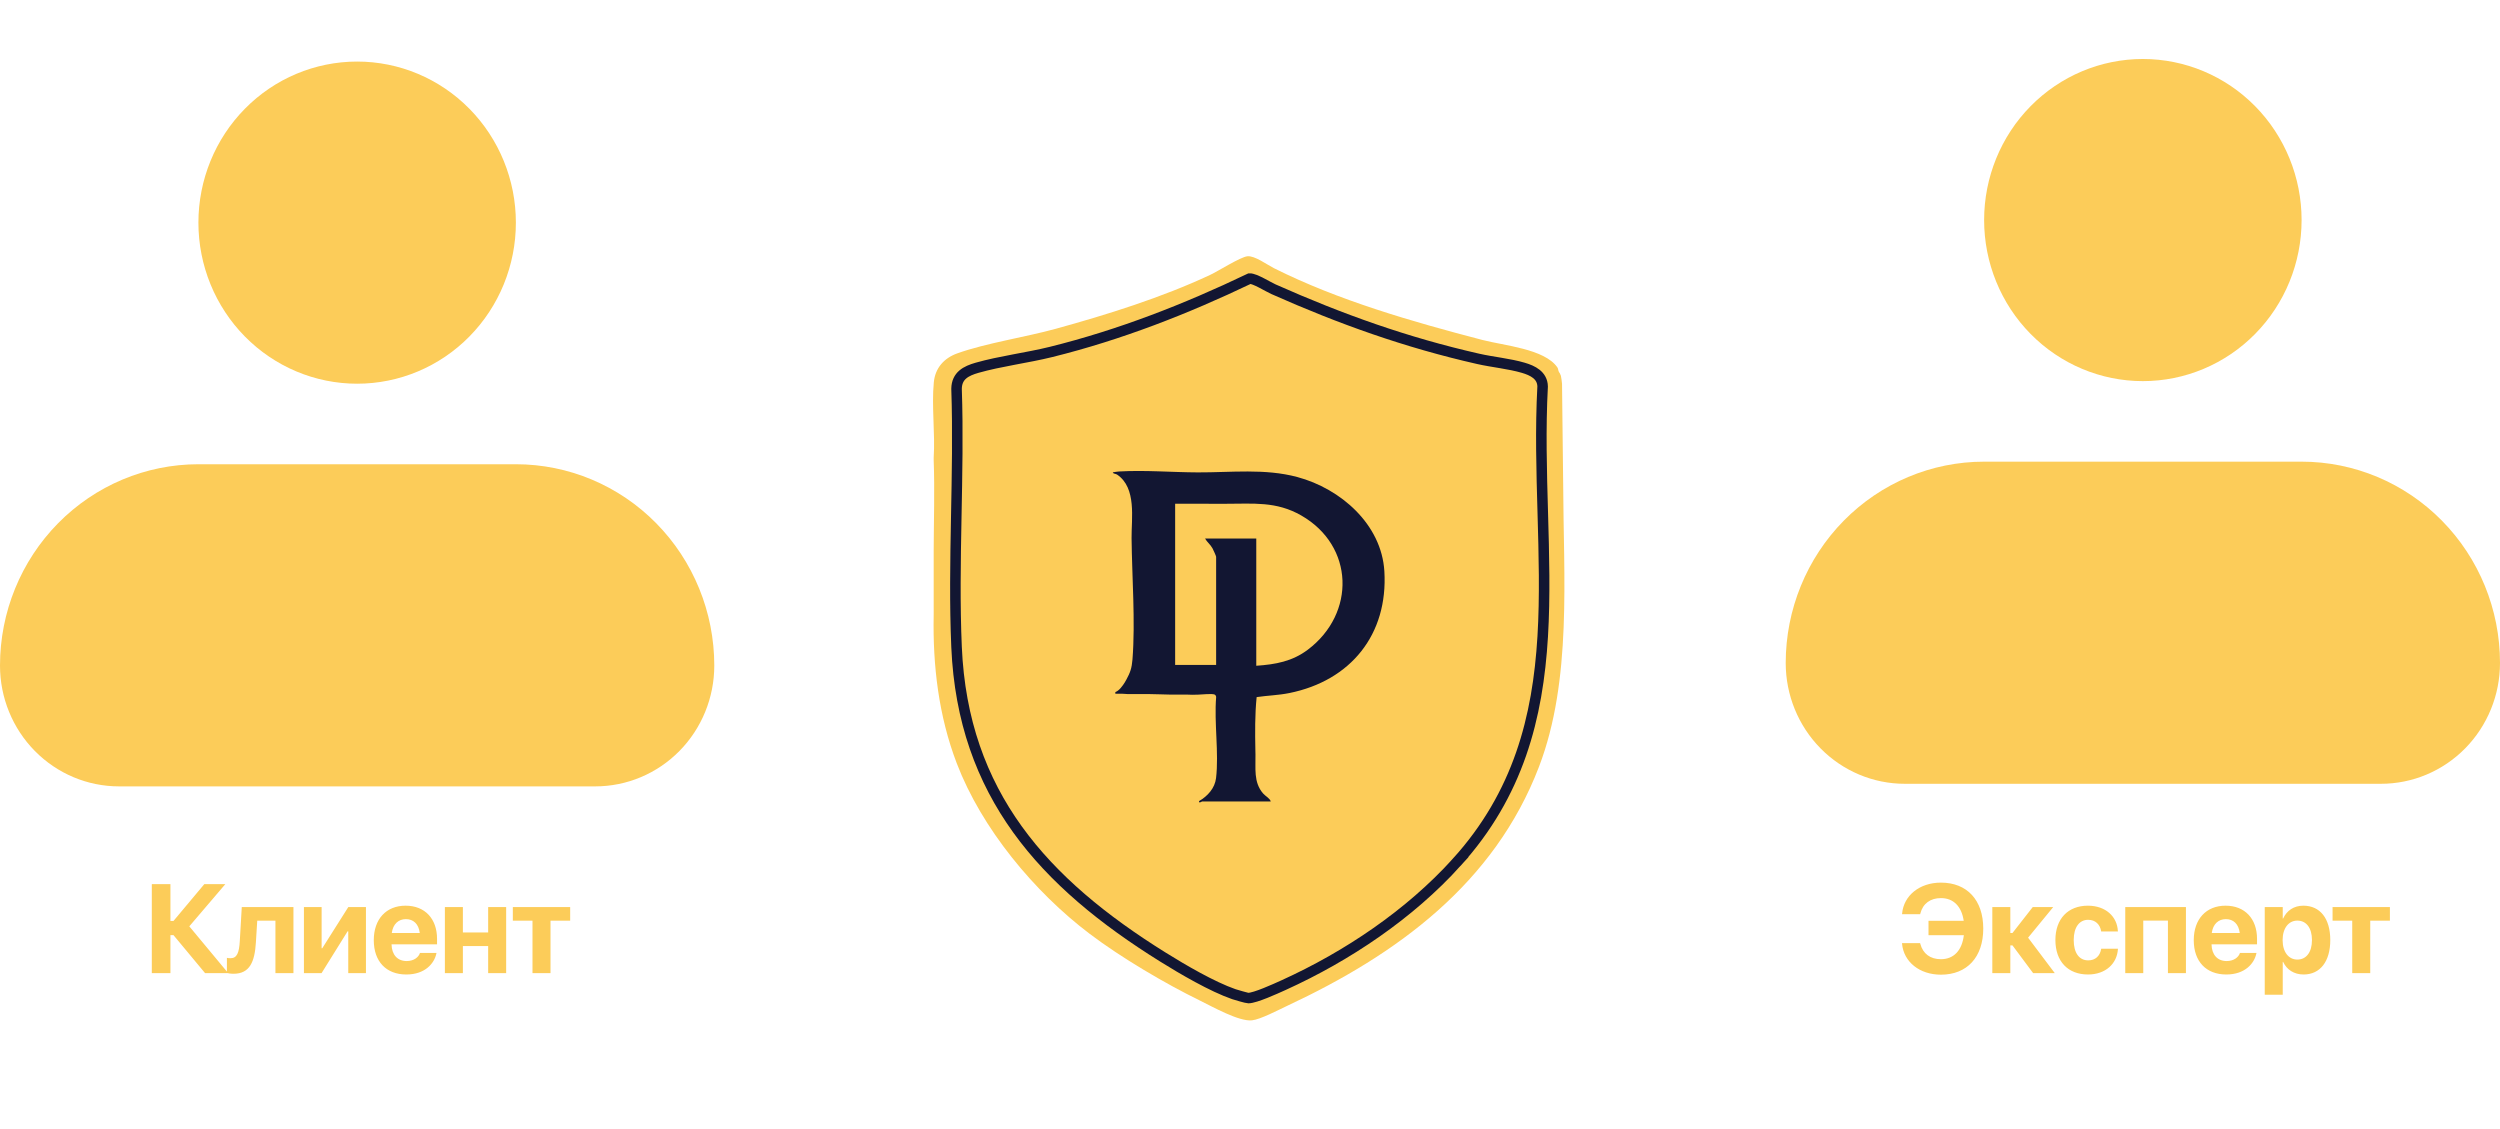
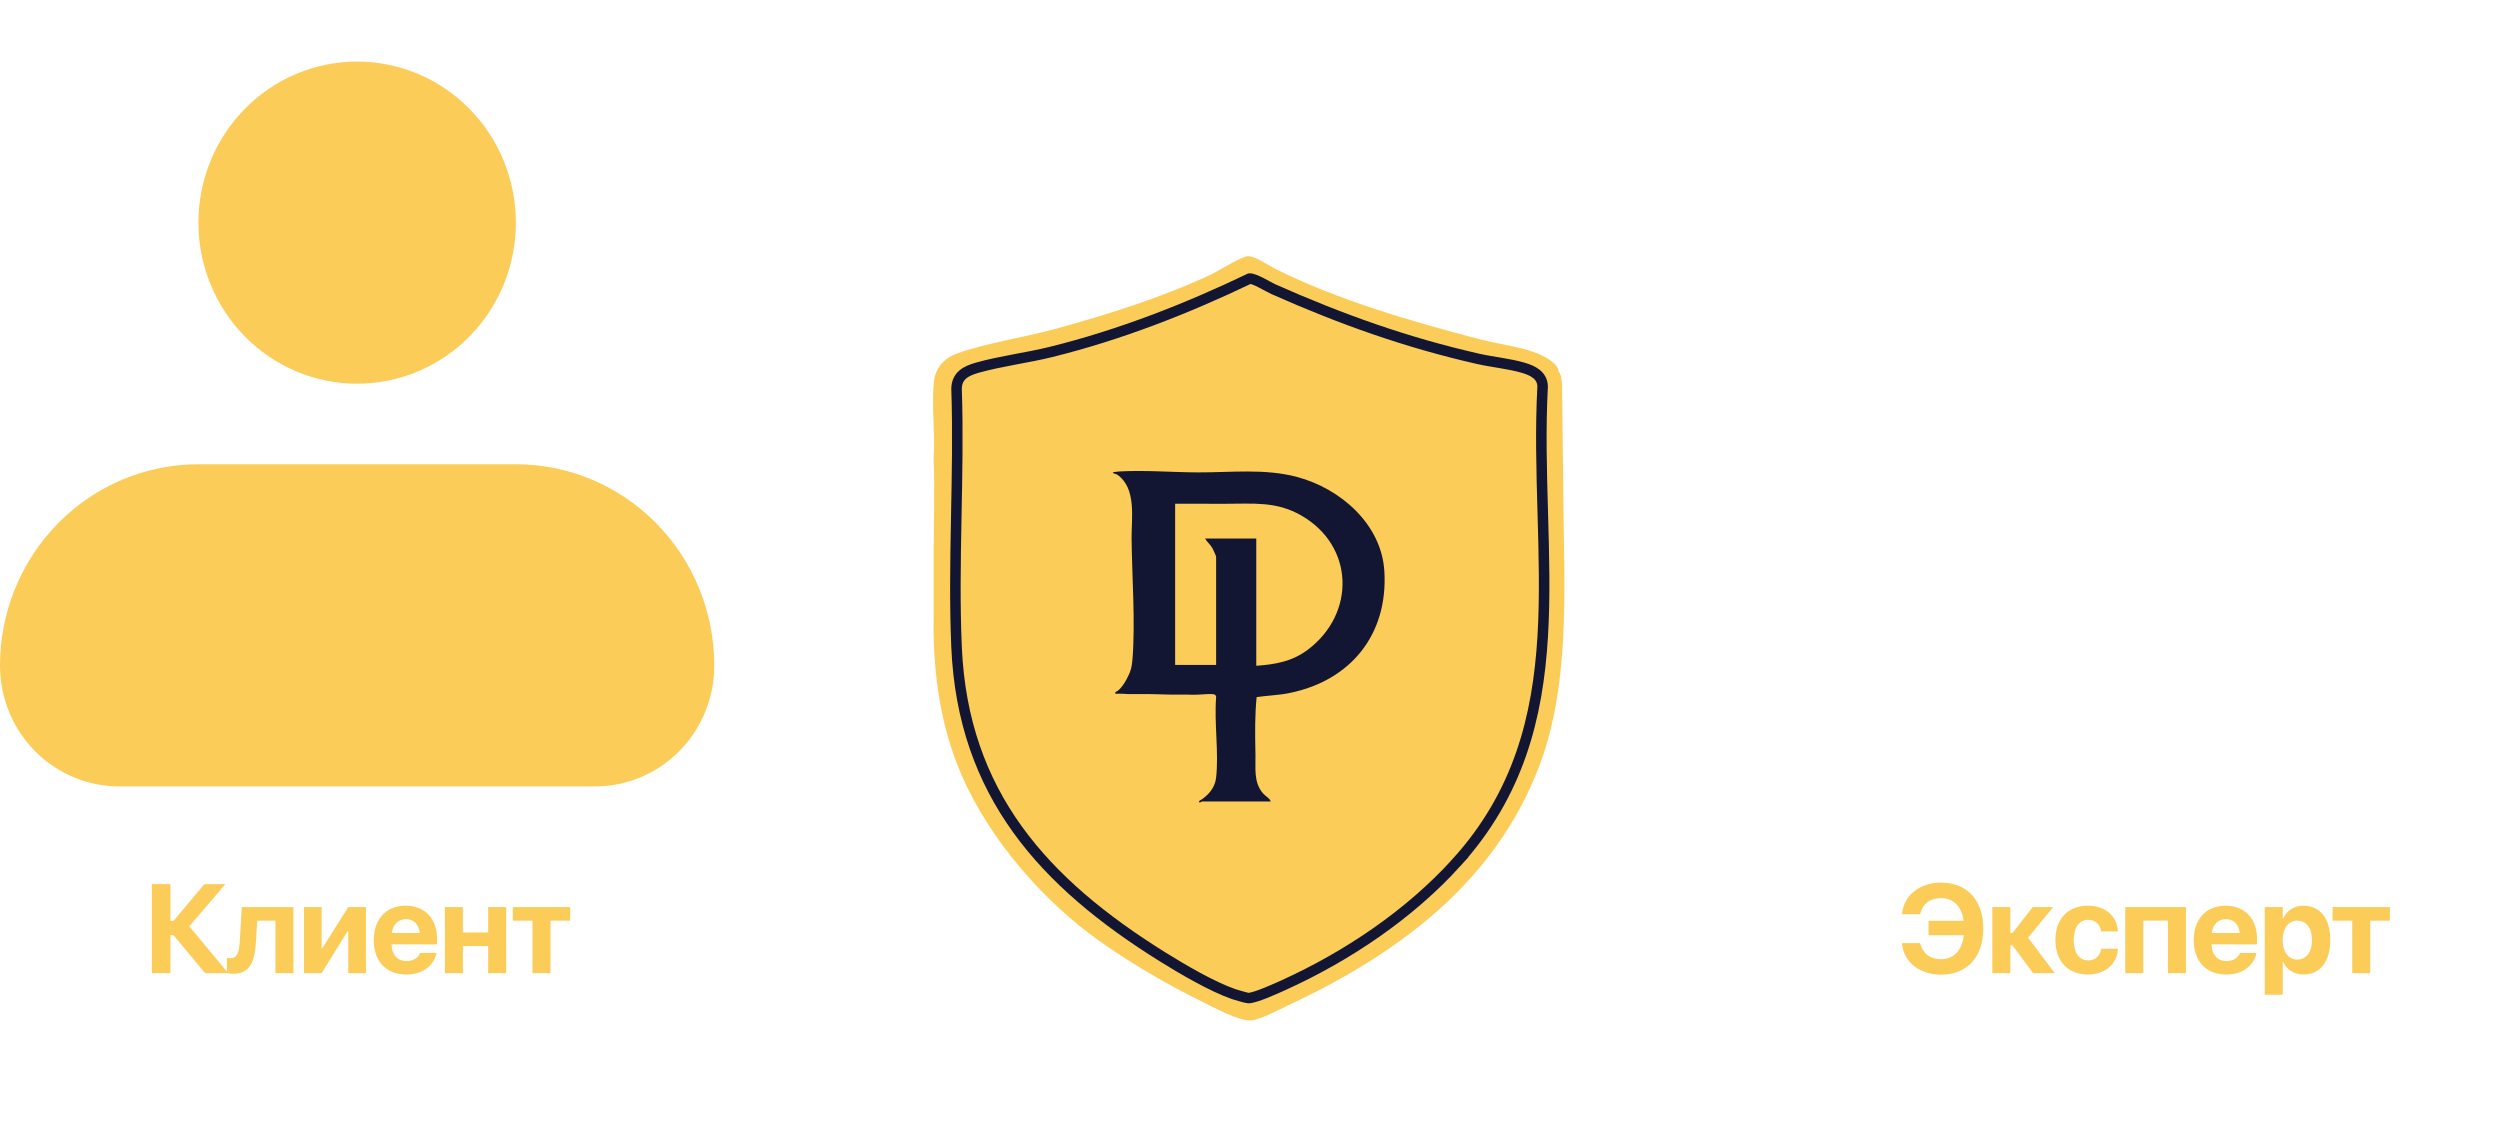
<svg xmlns="http://www.w3.org/2000/svg" width="560" height="253" viewBox="0 0 560 253" fill="none">
  <line x1="150" y1="141.999" x2="410" y2="141.999" stroke="white" stroke-width="4.714" />
  <path fill-rule="evenodd" clip-rule="evenodd" d="M44.444 49.87C44.444 40.301 48.191 31.123 54.858 24.357C61.526 17.591 70.57 13.79 80 13.79C89.43 13.79 98.474 17.591 105.142 24.357C111.81 31.123 115.556 40.301 115.556 49.87C115.556 59.439 111.81 68.616 105.142 75.382C98.474 82.148 89.43 85.95 80 85.95C70.57 85.95 61.526 82.148 54.858 75.382C48.191 68.616 44.444 59.439 44.444 49.87ZM44.444 103.99C32.657 103.99 21.352 108.741 13.018 117.199C4.683 125.657 0 137.129 0 149.09C0 156.267 2.81 163.15 7.81 168.224C12.812 173.299 19.594 176.15 26.667 176.15H133.333C140.406 176.15 147.189 173.299 152.19 168.224C157.19 163.15 160 156.267 160 149.09C160 137.129 155.317 125.657 146.983 117.199C138.648 108.741 127.343 103.99 115.556 103.99H44.444Z" fill="#FCCC59" />
-   <path fill-rule="evenodd" clip-rule="evenodd" d="M444.444 49.293C444.444 39.724 448.19 30.547 454.858 23.781C461.526 17.015 470.57 13.214 480 13.214C489.43 13.214 498.474 17.015 505.142 23.781C511.81 30.547 515.556 39.724 515.556 49.293C515.556 58.862 511.81 68.039 505.142 74.805C498.474 81.571 489.43 85.372 480 85.372C470.57 85.372 461.526 81.571 454.858 74.805C448.19 68.039 444.444 58.862 444.444 49.293ZM444.444 103.412C432.657 103.412 421.352 108.163 413.017 116.621C404.683 125.079 400 136.55 400 148.511C400 155.687 402.81 162.57 407.81 167.645C412.811 172.719 419.594 175.57 426.667 175.57H533.333C540.406 175.57 547.189 172.719 552.19 167.645C557.19 162.57 560 155.687 560 148.511C560 136.55 555.317 125.079 546.983 116.621C538.648 108.163 527.343 103.412 515.556 103.412H444.444Z" fill="#FCCC59" />
  <path d="M38.176 217.982H34.005V198.053H38.176V206.284H38.867L45.759 198.053H50.468L42.403 207.5L51.117 217.982H45.938L38.867 209.475H38.176V217.982ZM57.319 211.118C57.057 215.4 55.966 218.121 52.334 218.121C51.588 218.121 51.063 218.01 50.828 217.941V214.557C50.994 214.599 51.27 214.64 51.643 214.64C53.079 214.64 53.563 213.438 53.715 210.787L54.157 203.177H65.731V217.982H61.698V206.229H57.623L57.319 211.118ZM68.079 217.982V203.177H72.043V212.416H72.181L78.023 203.177H81.973V217.982H78.009V208.618H77.858L72.029 217.982H68.079ZM91.02 218.286C86.476 218.286 83.728 215.344 83.728 210.607V210.593C83.728 205.884 86.504 202.873 90.855 202.873C95.191 202.873 97.898 205.815 97.898 210.289V211.533H87.706C87.761 213.894 89.045 215.275 91.103 215.275C92.76 215.275 93.769 214.364 94.045 213.535L94.073 213.452H97.774L97.746 213.604C97.277 215.786 95.233 218.286 91.02 218.286ZM90.924 205.884C89.252 205.884 88.023 206.989 87.761 208.991H94.031C93.783 206.947 92.581 205.884 90.924 205.884ZM109.349 217.982V211.919H103.686V217.982H99.653V203.177H103.686V208.867H109.349V203.177H113.381V217.982H109.349ZM127.718 203.177V206.229H123.312V217.982H119.279V206.229H114.874V203.177H127.718Z" fill="#FCCC59" />
  <path d="M434.761 218.328C429.996 218.328 426.419 215.469 426.06 211.394L426.046 211.256H430.106L430.148 211.422C430.755 213.659 432.399 214.861 434.761 214.861C437.647 214.861 439.498 212.9 439.899 209.488H431.985V206.257H439.871C439.401 203.039 437.578 201.174 434.775 201.174C432.399 201.174 430.742 202.389 430.162 204.599L430.12 204.779H426.06L426.073 204.641C426.432 200.58 430.01 197.707 434.761 197.707C440.631 197.707 444.249 201.63 444.249 207.997V208.011C444.249 214.391 440.631 218.328 434.761 218.328ZM450.796 211.767H450.313V217.982H446.28V203.177H450.313V208.991H450.796L455.34 203.177H459.926L454.291 210.041L460.271 217.982H455.423L450.796 211.767ZM467.716 218.286C463.213 218.286 460.41 215.344 460.41 210.566V210.552C460.41 205.815 463.241 202.873 467.688 202.873C471.694 202.873 474.249 205.345 474.401 208.549L474.414 208.646H470.658L470.644 208.522C470.395 207.113 469.401 206.036 467.743 206.036C465.755 206.036 464.512 207.734 464.512 210.566V210.58C464.512 213.48 465.755 215.123 467.757 215.123C469.373 215.123 470.381 214.129 470.644 212.637L470.671 212.513H474.428L474.414 212.596C474.221 215.828 471.68 218.286 467.716 218.286ZM476.058 217.982V203.177H489.649V217.982H485.616V206.215H480.091V217.982H476.058ZM498.696 218.286C494.152 218.286 491.403 215.344 491.403 210.607V210.593C491.403 205.884 494.18 202.873 498.53 202.873C502.867 202.873 505.574 205.815 505.574 210.289V211.533H495.381C495.436 213.894 496.721 215.275 498.779 215.275C500.436 215.275 501.444 214.364 501.721 213.535L501.748 213.452H505.45L505.422 213.604C504.952 215.786 502.908 218.286 498.696 218.286ZM498.599 205.884C496.928 205.884 495.699 206.989 495.436 208.991H501.707C501.458 206.947 500.257 205.884 498.599 205.884ZM507.301 222.816V203.177H511.334V205.759H511.417C512.232 203.964 513.834 202.873 515.947 202.873C519.704 202.873 521.982 205.746 521.982 210.566V210.58C521.982 215.386 519.704 218.286 516.002 218.286C513.875 218.286 512.218 217.209 511.417 215.455H511.334V222.816H507.301ZM514.607 214.944C516.624 214.944 517.88 213.273 517.88 210.58V210.566C517.88 207.859 516.61 206.215 514.607 206.215C512.66 206.215 511.306 207.9 511.306 210.58V210.593C511.306 213.259 512.66 214.944 514.607 214.944ZM535.339 203.177V206.229H530.933V217.982H526.9V206.229H522.494V203.177H535.339Z" fill="#FCCC59" />
  <path d="M314.105 36.299H313.438L306.53 16.081L247.236 36.299L245.895 36.288M244 36.303H245.895L288.132 2.547L298.807 17.522" stroke="white" stroke-width="3.536" stroke-linecap="square" />
  <path d="M289.473 55.243C289.473 57.757 288.475 60.167 286.699 61.945C284.922 63.722 282.512 64.721 280 64.721C277.487 64.721 275.078 63.722 273.301 61.945C271.524 60.167 270.526 57.757 270.526 55.243C270.526 52.729 271.524 50.319 273.301 48.541C275.078 46.764 277.487 45.765 280 45.765C282.512 45.765 284.922 46.764 286.699 48.541C288.475 50.319 289.473 52.729 289.473 55.243Z" stroke="white" stroke-width="3.536" stroke-linecap="square" />
  <path d="M316 36.287V74.198H244V36.287H316Z" stroke="white" stroke-width="3.536" stroke-linecap="square" />
  <path d="M244 36.287H251.579C251.579 38.298 250.78 40.227 249.359 41.649C247.938 43.071 246.01 43.869 244 43.869V36.287ZM316 36.287H308.421C308.421 38.298 309.22 40.227 310.641 41.649C312.062 43.071 313.99 43.869 316 43.869V36.287ZM244 74.198H251.587C251.588 73.201 251.392 72.214 251.011 71.293C250.63 70.371 250.071 69.534 249.367 68.829C248.662 68.124 247.825 67.565 246.904 67.184C245.984 66.803 244.997 66.608 244 66.609V74.198ZM316 74.198H308.421C308.421 72.187 309.22 70.259 310.641 68.837C312.062 67.415 313.99 66.616 316 66.616V74.198Z" stroke="white" stroke-width="3.536" stroke-linecap="square" />
  <g filter="url(#filter0_d_80_2)">
-     <path d="M209.144 102.55C209.5 97.086 208.652 91.013 209.176 85.62C209.487 82.437 211.448 80.223 214.441 79.151C220.841 76.859 229.636 75.535 236.483 73.651C247.935 70.502 260.334 66.617 271.074 61.577C272.944 60.699 277.808 57.592 279.416 57.404C281.024 57.216 283.888 59.333 285.38 60.081C299.782 67.297 316.34 72.052 332.043 76.147C336.936 77.423 345.974 78.138 348.85 82.295C349.06 82.599 349.022 83.02 349.213 83.344C349.281 83.46 349.391 83.609 349.407 83.632C349.462 83.71 349.507 83.829 349.552 83.972L349.64 84.179C349.766 84.836 349.831 85.293 349.895 85.966L350.151 108.413C350.209 129.066 352.177 152.3 344.737 171.743C334.723 197.915 312.916 213.813 288.366 225.289C286.434 226.193 282.322 228.368 280.419 228.559C277.513 228.85 271.595 225.503 268.783 224.127C260.943 220.291 251.138 214.513 244.081 209.171C231.662 199.77 219.9 185.598 214.311 170.972C210.257 160.377 208.921 149.092 209.144 137.755C209.179 137.082 209.121 136.392 209.144 135.715C209.15 135.46 209.137 135.204 209.144 134.951C209.153 134.527 209.137 134.1 209.144 133.676C209.144 133.592 209.144 133.504 209.144 133.42C209.144 133.249 209.144 133.08 209.144 132.909C209.15 132.569 209.141 132.229 209.144 131.889C209.153 131.125 209.137 130.358 209.144 129.594C209.144 129.51 209.144 129.422 209.144 129.338C209.144 128.998 209.144 128.658 209.144 128.318C209.15 127.302 209.137 126.276 209.144 125.256C209.144 124.916 209.144 124.576 209.144 124.236C209.144 124.152 209.144 124.065 209.144 123.981C209.144 123.809 209.144 123.641 209.144 123.469C209.163 116.762 209.396 109.734 209.144 103.062C209.137 102.893 209.153 102.722 209.144 102.55ZM325.504 192.943C352.973 162.617 342.531 125.091 344.55 87.62C344.488 85.14 342.343 84.104 340.259 83.493C337.149 82.58 333.454 82.243 330.251 81.515C314.334 77.905 299.831 72.722 284.956 66.118C283.694 65.558 280.791 63.71 279.652 63.758C265.538 70.518 250.902 76.215 235.677 79.99C230.426 81.291 224.391 82.036 219.288 83.493C216.832 84.195 214.794 85.244 214.745 88.132C215.386 107.03 213.926 126.454 214.745 145.291C216.156 177.871 234.144 197.517 260.419 213.878C264.816 216.617 271.343 220.437 276.161 222.107C276.611 222.263 279.06 222.972 279.377 222.968C280.943 222.955 285.577 220.832 287.231 220.081C301.342 213.671 315.104 204.429 325.507 192.943H325.504ZM339.948 171.934C340.081 170.558 341.269 169.489 341.223 168.11L339.845 171.192L339.948 171.934ZM338.169 175.252C338.961 174.559 339.563 173.209 339.693 172.189C338.9 172.882 338.298 174.232 338.169 175.252ZM338.165 175.507L337.014 177.032L334.975 181.367C335.797 180.907 335.774 179.845 336.046 179.389C336.234 179.072 336.535 179.075 336.709 178.754C337.266 177.718 337.78 176.621 338.165 175.507ZM334.088 182.649C334.577 182.522 334.661 182.085 334.593 181.629C334.47 181.367 333.985 182.315 334.088 182.649Z" fill="#FCCC59" />
+     <path d="M209.144 102.55C209.5 97.086 208.652 91.013 209.176 85.62C209.487 82.437 211.448 80.223 214.441 79.151C220.841 76.859 229.636 75.535 236.483 73.651C247.935 70.502 260.334 66.617 271.074 61.577C272.944 60.699 277.808 57.592 279.416 57.404C281.024 57.216 283.888 59.333 285.38 60.081C299.782 67.297 316.34 72.052 332.043 76.147C336.936 77.423 345.974 78.138 348.85 82.295C349.06 82.599 349.022 83.02 349.213 83.344C349.281 83.46 349.391 83.609 349.407 83.632C349.462 83.71 349.507 83.829 349.552 83.972L349.64 84.179C349.766 84.836 349.831 85.293 349.895 85.966L350.151 108.413C350.209 129.066 352.177 152.3 344.737 171.743C334.723 197.915 312.916 213.813 288.366 225.289C286.434 226.193 282.322 228.368 280.419 228.559C277.513 228.85 271.595 225.503 268.783 224.127C260.943 220.291 251.138 214.513 244.081 209.171C231.662 199.77 219.9 185.598 214.311 170.972C210.257 160.377 208.921 149.092 209.144 137.755C209.179 137.082 209.121 136.392 209.144 135.715C209.15 135.46 209.137 135.204 209.144 134.951C209.153 134.527 209.137 134.1 209.144 133.676C209.144 133.592 209.144 133.504 209.144 133.42C209.144 133.249 209.144 133.08 209.144 132.909C209.15 132.569 209.141 132.229 209.144 131.889C209.153 131.125 209.137 130.358 209.144 129.594C209.144 129.51 209.144 129.422 209.144 129.338C209.15 127.302 209.137 126.276 209.144 125.256C209.144 124.916 209.144 124.576 209.144 124.236C209.144 124.152 209.144 124.065 209.144 123.981C209.144 123.809 209.144 123.641 209.144 123.469C209.163 116.762 209.396 109.734 209.144 103.062C209.137 102.893 209.153 102.722 209.144 102.55ZM325.504 192.943C352.973 162.617 342.531 125.091 344.55 87.62C344.488 85.14 342.343 84.104 340.259 83.493C337.149 82.58 333.454 82.243 330.251 81.515C314.334 77.905 299.831 72.722 284.956 66.118C283.694 65.558 280.791 63.71 279.652 63.758C265.538 70.518 250.902 76.215 235.677 79.99C230.426 81.291 224.391 82.036 219.288 83.493C216.832 84.195 214.794 85.244 214.745 88.132C215.386 107.03 213.926 126.454 214.745 145.291C216.156 177.871 234.144 197.517 260.419 213.878C264.816 216.617 271.343 220.437 276.161 222.107C276.611 222.263 279.06 222.972 279.377 222.968C280.943 222.955 285.577 220.832 287.231 220.081C301.342 213.671 315.104 204.429 325.507 192.943H325.504ZM339.948 171.934C340.081 170.558 341.269 169.489 341.223 168.11L339.845 171.192L339.948 171.934ZM338.169 175.252C338.961 174.559 339.563 173.209 339.693 172.189C338.9 172.882 338.298 174.232 338.169 175.252ZM338.165 175.507L337.014 177.032L334.975 181.367C335.797 180.907 335.774 179.845 336.046 179.389C336.234 179.072 336.535 179.075 336.709 178.754C337.266 177.718 337.78 176.621 338.165 175.507ZM334.088 182.649C334.577 182.522 334.661 182.085 334.593 181.629C334.47 181.367 333.985 182.315 334.088 182.649Z" fill="#FCCC59" />
    <path d="M338.169 175.252C338.298 174.232 338.9 172.882 339.693 172.189C339.563 173.209 338.961 174.559 338.169 175.252Z" fill="#FCCC59" />
    <path d="M338.166 175.507C337.781 176.621 337.266 177.718 336.71 178.754C336.538 179.075 336.234 179.075 336.046 179.389C335.778 179.845 335.797 180.907 334.975 181.367L337.014 177.032L338.166 175.507Z" fill="#FCCC59" />
    <path d="M339.949 171.934L339.845 171.192L341.224 168.11C341.269 169.489 340.081 170.558 339.949 171.934Z" fill="#FCCC59" />
    <path d="M334.088 182.649C333.985 182.315 334.47 181.367 334.593 181.629C334.661 182.085 334.577 182.522 334.088 182.649Z" fill="#FCCC59" />
    <path d="M280.513 61.279L212.076 83.778V129.746L215.15 163.251L229.064 192.224L255.436 214.885L280.513 225.892L296.045 219.093L322.255 202.098L340.214 175.229L347.98 136.868L345.23 83.778L280.513 61.279Z" fill="#FCCC59" />
    <path d="M345.549 86.558C343.507 124.489 354.067 162.475 326.286 193.173H326.289C315.768 204.8 301.849 214.156 287.578 220.644L287.448 220.703C285.676 221.509 281.18 223.554 279.635 223.567C279.314 223.57 276.837 222.853 276.382 222.695C271.509 221.005 264.908 217.138 260.461 214.365C233.887 197.804 215.694 177.916 214.268 144.937C213.44 125.868 214.916 106.207 214.268 87.076C214.317 84.153 216.378 83.091 218.862 82.38C224.023 80.905 230.127 80.152 235.438 78.834C250.836 75.013 265.638 69.246 279.913 62.404C281.065 62.355 284.001 64.226 285.277 64.793C300.321 71.478 314.989 76.724 331.087 80.378C334.327 81.115 338.064 81.456 341.209 82.38C343.317 82.999 345.487 84.048 345.549 86.558Z" stroke="#121632" stroke-width="2.357" />
    <path d="M252.306 152.237C253.163 150.665 253.52 149.662 253.675 147.713C254.343 139.24 253.559 129.145 253.472 120.544C253.425 116.157 254.659 109.285 250.211 106.297C249.915 106.097 249.328 106.157 249.272 105.81C249.748 105.723 250.207 105.636 250.697 105.61C256.528 105.277 262.487 105.795 268.313 105.817C275.727 105.846 283.315 104.901 290.59 106.852C300.307 109.456 309.464 117.445 310.097 127.949C310.952 142.121 302.565 152.469 288.803 155.247C286.342 155.743 283.961 155.787 281.489 156.151C281.089 160.067 281.128 164.097 281.205 168.046C281.213 168.401 281.218 168.719 281.225 169.013C281.3 172.001 280.735 175.213 282.931 177.733C283.49 178.375 284.422 178.789 284.657 179.535H269.26C269.143 179.535 268.524 180.072 268.592 179.443C270.503 178.336 272.129 176.561 272.396 174.29C273.056 168.666 271.945 161.905 272.416 156.163C272.43 155.984 272.289 155.676 272.095 155.587C271.488 155.309 269.27 155.587 268.386 155.599C268.063 155.603 267.388 155.637 267.056 155.628C265.403 155.538 263.944 155.618 262.276 155.594C260.608 155.57 258.841 155.481 257.047 155.464C256.523 155.459 256.761 155.473 255.94 155.476C255.814 155.473 255.685 155.478 255.557 155.476L255.455 155.468L255.365 155.476C254.476 155.452 253.576 155.478 252.687 155.476C251.758 155.382 251.139 155.403 250.415 155.403C250.287 155.403 250.16 155.403 250.032 155.403H249.84C249.859 155.283 249.816 155.133 249.84 155.022C250.704 154.726 251.493 153.588 251.959 152.845C252.124 152.58 252.248 152.341 252.304 152.237H252.306ZM281.405 149.131C285.725 148.83 289.466 148.167 292.974 145.516C303.708 137.407 303.38 122.285 291.481 115.465C285.874 112.251 280.727 112.851 274.622 112.846C270.826 112.842 267.027 112.832 263.232 112.839V148.943H272.413V124.715C272.413 124.549 271.763 123.134 271.612 122.851C271.122 121.945 270.42 121.477 269.927 120.63H281.405V149.134V149.131Z" fill="#121632" />
  </g>
  <defs>
    <filter id="filter0_d_80_2" x="185.429" y="33.821" width="188.571" height="218.328" filterUnits="userSpaceOnUse" color-interpolation-filters="sRGB">
      <feFlood flood-opacity="0" result="BackgroundImageFix" />
      <feColorMatrix in="SourceAlpha" type="matrix" values="0 0 0 0 0 0 0 0 0 0 0 0 0 0 0 0 0 0 127 0" result="hardAlpha" />
      <feOffset />
      <feGaussianBlur stdDeviation="11.786" />
      <feComposite in2="hardAlpha" operator="out" />
      <feColorMatrix type="matrix" values="0 0 0 0 0 0 0 0 0 0 0 0 0 0 0 0 0 0 0.35 0" />
      <feBlend mode="normal" in2="BackgroundImageFix" result="effect1_dropShadow_80_2" />
      <feBlend mode="normal" in="SourceGraphic" in2="effect1_dropShadow_80_2" result="shape" />
    </filter>
  </defs>
</svg>